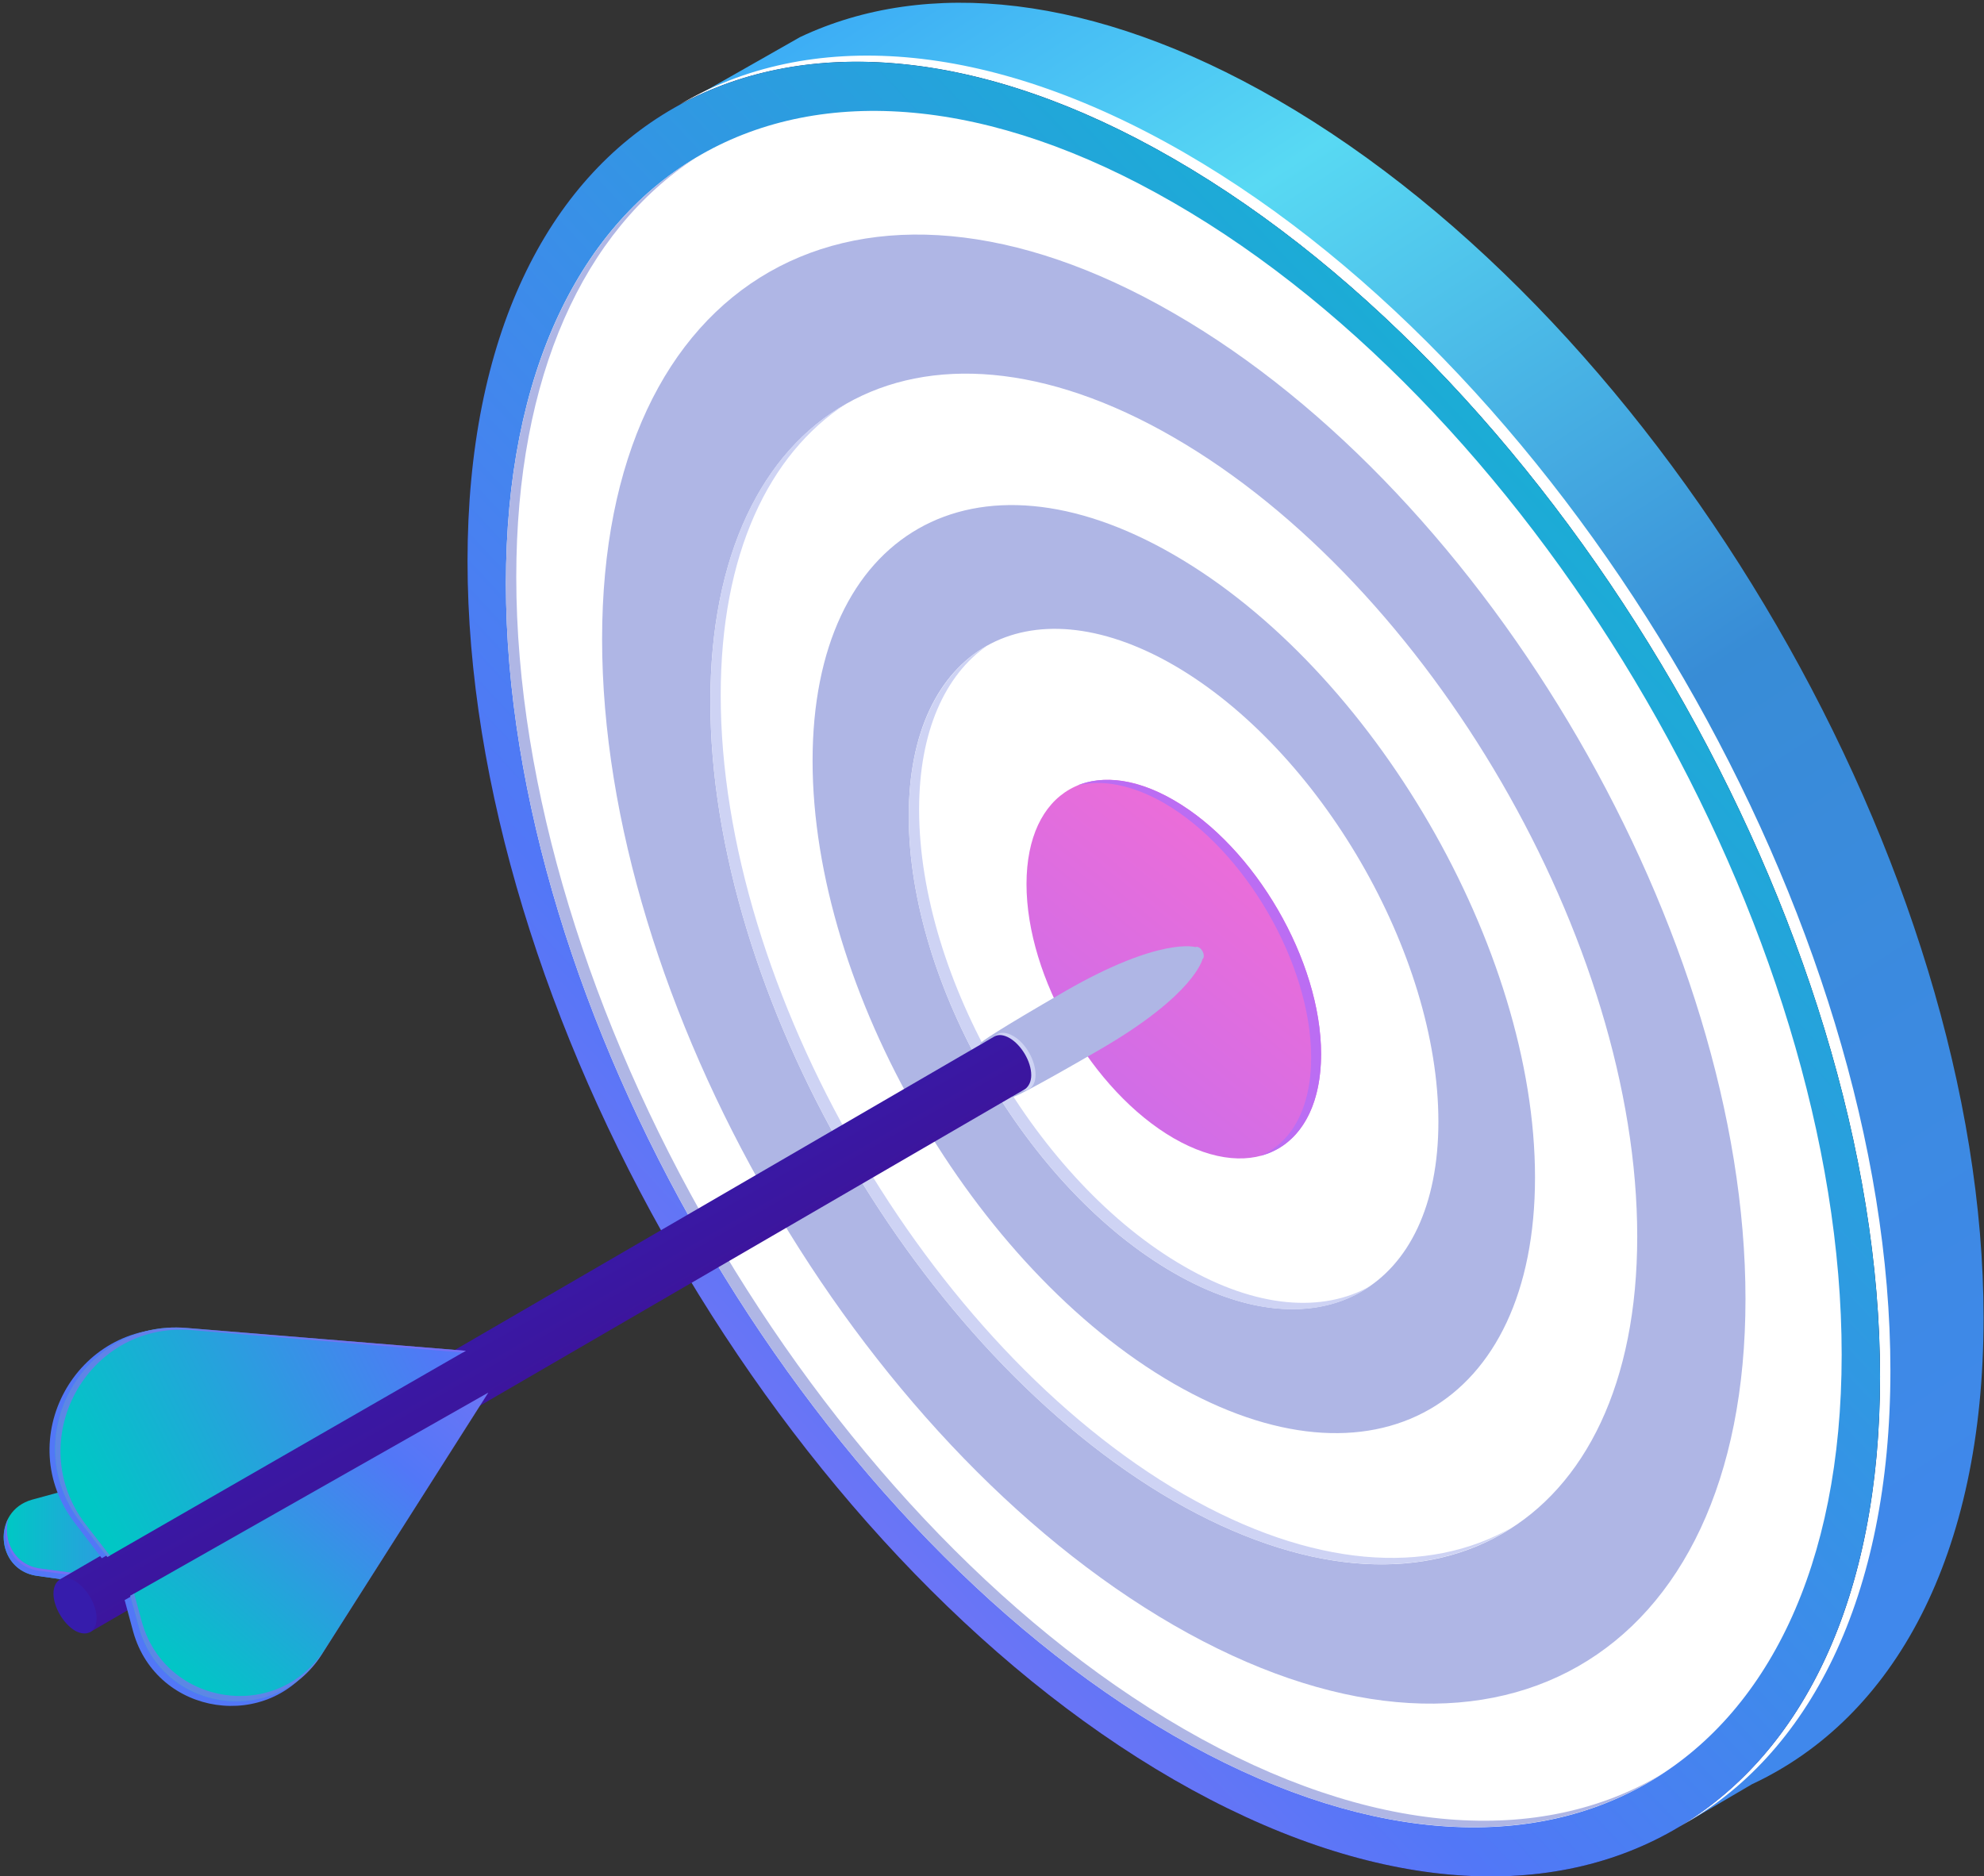
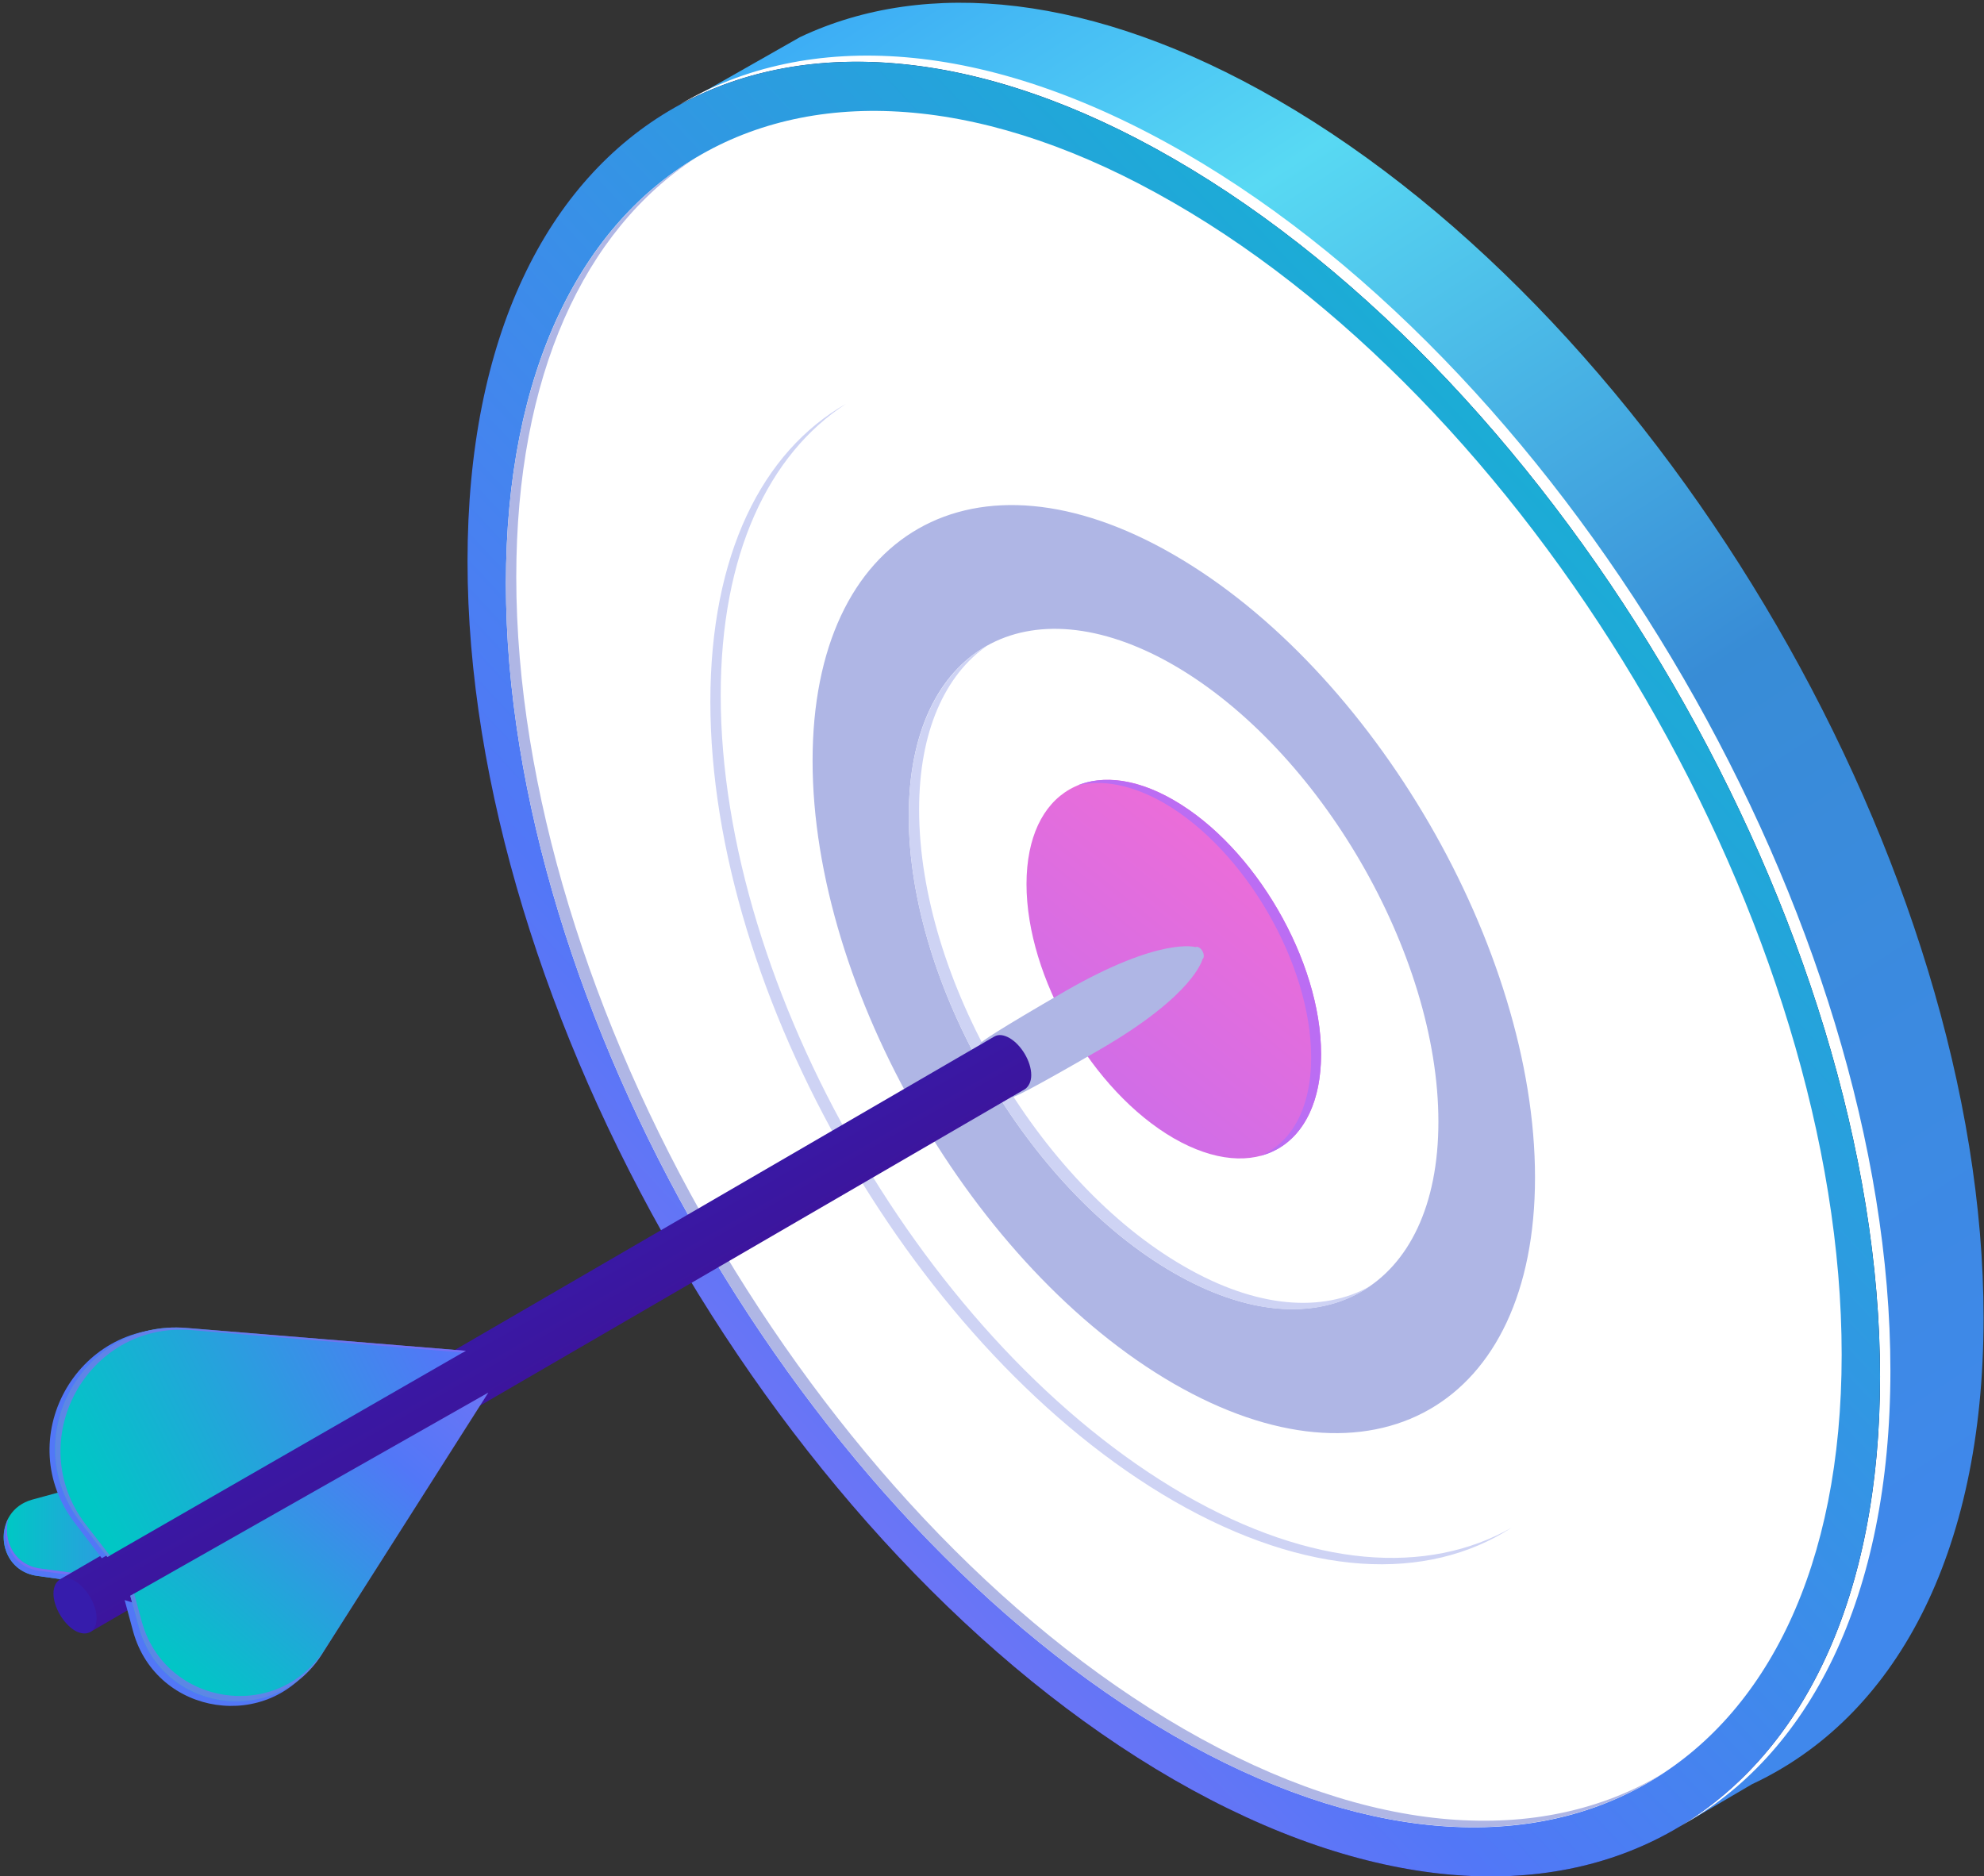
<svg xmlns="http://www.w3.org/2000/svg" version="1.2" viewBox="0 0 460 435" width="460" height="435">
  <rect x="0" y="0" width="460" height="435" fill="#333333" stroke="none" />
  <defs>
    <linearGradient id="P" gradientUnits="userSpaceOnUse" />
    <linearGradient id="g1" x2="1" href="#P" gradientTransform="matrix(-284.867,-420.826,158.793,-107.491,149.787,626.959)">
      <stop offset=".09" stop-color="#4088ec" />
      <stop offset=".5" stop-color="#388cd6" />
      <stop offset=".8" stop-color="#58d9f3" />
      <stop offset="1" stop-color="#38a6f5" />
    </linearGradient>
    <linearGradient id="g2" x2="1" href="#P" gradientTransform="matrix(327.491,0,0,420.718,108.397,14.329)">
      <stop stop-color="#311b61" />
      <stop offset=".49" stop-color="#200041" />
      <stop offset="1" stop-color="#0f001f" />
    </linearGradient>
    <linearGradient id="g3" x2="1" href="#P" gradientTransform="matrix(-404.226,376.914,-613.247,-657.684,690.406,297.028)">
      <stop stop-color="#00c7c5" />
      <stop offset=".63" stop-color="#5277f7" />
      <stop offset="1" stop-color="#bb6df3" />
    </linearGradient>
    <linearGradient id="g4" x2="1" href="#P" gradientTransform="matrix(159.16,-195.272,290.39,236.688,88.169,337.342)">
      <stop offset=".01" stop-color="#836df3" />
      <stop offset=".49" stop-color="#bb6df3" />
      <stop offset="1" stop-color="#f36dd4" />
    </linearGradient>
    <linearGradient id="g5" x2="1" href="#P" gradientTransform="matrix(5.378,0,0,6.909,270.412,220.46)">
      <stop stop-color="#311b61" />
      <stop offset=".49" stop-color="#200041" />
      <stop offset="1" stop-color="#0f001f" />
    </linearGradient>
    <linearGradient id="g6" x2="1" href="#P" gradientTransform="matrix(107.042,0,0,47.582,.864,320.281)">
      <stop offset=".01" stop-color="#00c7c5" />
      <stop offset=".4" stop-color="#5277f7" />
      <stop offset="1" stop-color="#bb6df3" />
    </linearGradient>
    <linearGradient id="g7" x2="1" href="#P" gradientTransform="matrix(111.285,193.285,-3289.785,1894.118,130.726,173.854)">
      <stop offset=".01" stop-color="#273b98" />
      <stop offset=".4" stop-color="#361cac" />
      <stop offset="1" stop-color="#4e0070" />
    </linearGradient>
    <linearGradient id="g8" x2="1" href="#P" gradientTransform="matrix(200.636,-98.691,43.883,89.212,7.979,326.252)">
      <stop offset=".01" stop-color="#00c7c5" />
      <stop offset=".4" stop-color="#5277f7" />
      <stop offset="1" stop-color="#bb6df3" />
    </linearGradient>
    <linearGradient id="g9" x2="1" href="#P" gradientTransform="matrix(117.855,-139.48,61.122,51.646,6.983,362.958)">
      <stop offset=".01" stop-color="#00c7c5" />
      <stop offset=".4" stop-color="#5277f7" />
      <stop offset="1" stop-color="#bb6df3" />
    </linearGradient>
  </defs>
  <style>.a{fill:url(#g1)}.b{fill:url(#g2)}.c{fill:#fff}.d{fill:url(#g3)}.e{fill:#afb6e5}.f{fill:#ced3f4}.g{fill:url(#g4)}.h{opacity:.5;fill:url(#g5)}.i{fill:#bb6df3}.j{fill:url(#g6)}.k{fill:#5277f7}.l{opacity:.7;mix-blend-mode:screen;fill:#836df3}.m{fill:url(#g7)}.n{fill:#361cac}.o{fill:url(#g8)}.p{fill:url(#g9)}</style>
  <path class="a" d="m296.1 23.1c-42.6-24.6-81.4-28.3-110.6-14.5l-23.4 13.3v0.1c29.1-13.5 67.7-9.7 110 14.8 90.5 52.2 163.8 178.7 163.8 282.4 0 50.4-17.3 86.2-45.4 103.7l15.7-9.2c33-15.4 53.7-53 53.7-108.1 0-103.8-73.4-230.3-163.8-282.5z" />
  <path class="b" d="m272.1 36.8c-90.4-52.2-163.7-10.4-163.7 93.3 0 103.8 73.3 230.3 163.7 282.5 90.5 52.2 163.8 10.4 163.8-93.4 0-103.7-73.3-230.2-163.8-282.4z" />
  <path class="c" d="m274.6 35.4c-45.9-26.5-87.3-28.8-117.1-11.1 29.6-16.1 70-13.3 114.6 12.5 90.5 52.2 163.8 178.7 163.8 282.4 0 51.2-17.8 87.2-46.7 104.4 30.3-16.5 49.1-53.2 49.1-105.8 0-103.7-73.3-230.2-163.7-282.4z" />
  <path class="d" d="m435.9 319.2c0 103.8-73.3 145.6-163.8 93.4-90.4-52.2-163.7-178.7-163.7-282.5 0-103.7 73.3-145.5 163.7-93.3 90.5 52.2 163.8 178.7 163.8 282.4z" />
  <path class="c" d="m427 314.1c0 98.2-69.3 137.7-154.9 88.3-85.5-49.4-154.8-169-154.8-267.1 0-98.2 69.3-137.7 154.8-88.3 85.6 49.3 154.9 169 154.9 267.1z" />
-   <path class="e" d="m404.7 301.2c0 84-59.3 117.9-132.6 75.6-73.2-42.3-132.5-144.6-132.5-228.6 0-84 59.3-117.9 132.5-75.6 73.3 42.2 132.6 144.6 132.6 228.6z" />
  <path class="c" d="m379.6 286.7c0 68.1-48.1 95.5-107.5 61.3-59.3-34.3-107.4-117.3-107.4-185.3 0-68.1 48.1-95.6 107.4-61.3 59.4 34.3 107.5 117.2 107.5 185.3z" />
  <path class="e" d="m355.9 273c0 53.1-37.5 74.5-83.8 47.8-46.2-26.7-83.7-91.4-83.7-144.4 0-53.1 37.5-74.5 83.7-47.8 46.3 26.7 83.8 91.4 83.8 144.4z" />
  <path class="c" d="m333.5 260.1c0 38.9-27.5 54.6-61.4 35-33.9-19.5-61.4-66.9-61.4-105.9 0-38.9 27.5-54.5 61.4-35 33.9 19.6 61.4 67 61.4 105.9z" />
  <path class="e" d="m274.5 400.9c-85.5-49.4-154.8-169-154.8-267.1 0-46.9 15.8-80.4 41.6-97.2-27.2 16.3-44 50.4-44 98.7 0 98.1 69.3 217.7 154.8 267.1 44.7 25.8 85 27.3 113.3 8.9-28.1 16.8-67.4 14.7-110.9-10.4z" />
  <path class="f" d="m274.5 346.5c-59.3-34.3-107.4-117.2-107.4-185.3 0-32.7 11.1-55.9 29.1-67.6-19.5 11.1-31.5 35-31.5 69.1 0 68 48.1 151 107.4 185.3 30.9 17.8 58.8 18.9 78.4 6.2-19.5 11.1-46.3 9.4-76-7.7z" />
  <path class="f" d="m274.5 293.6c-33.9-19.5-61.4-66.9-61.4-105.9 0-18.1 6-31.2 15.8-38-11.2 6.3-18.2 20-18.2 39.5 0 39 27.5 86.4 61.4 105.9 18.1 10.5 34.4 10.9 45.6 3.1-11 6.2-26.3 5.2-43.2-4.6z" />
  <path class="g" d="m306.3 244.4c0 21.7-15.3 30.4-34.2 19.5-18.8-10.9-34.1-37.3-34.1-58.9 0-21.7 15.3-30.4 34.1-19.5 18.9 10.9 34.2 37.3 34.2 58.9z" />
  <path class="h" d="m275.8 225.5c0 1.7-1.2 2.4-2.7 1.5-1.5-0.9-2.7-2.9-2.7-4.6 0-1.7 1.2-2.4 2.7-1.6 1.5 0.9 2.7 3 2.7 4.7z" />
  <path class="i" d="m272.1 185.5c-8.5-4.9-16.3-5.8-22.3-3.4 5.7-1.4 12.6-0.2 20.1 4.1 18.8 10.9 34.1 37.3 34.1 59 0 11.8-4.6 19.8-11.8 22.8 8.5-2.2 14.1-10.5 14.1-23.6 0-21.6-15.3-48-34.2-58.9z" />
  <path class="j" d="m26.6 367.9l-17.9-2.5c-9.8-1.3-10.7-15.1-1.2-17.7l100.4-27.4z" />
  <path class="k" d="m27.3 366.1l-17.9-2.4c-6.2-0.8-8.8-6.7-7.5-11.5-2.6 5-0.2 12.3 6.8 13.2l17.9 2.5 81.3-47.6-4.3 1.2z" />
  <path class="l" d="m9.1 364.2l18 2.4 77.6-45.5-1.1 0.4-76.3 44.6-17.9-2.4c-6.2-0.8-8.8-6.7-7.5-11.5q-0.1 0.3-0.3 0.6c-1.2 4.8 1.4 10.6 7.5 11.4z" />
  <path class="e" d="m279.1 221.6q0 0.6-0.3 0.8c0 0-1.8 8.2-23.7 20.9-31.4 18.2-17.4 8.5-17.4 8.5-0.9 0.5-0.3-0.6-1.6-1.3-2.5-1.5-4.6-5-4.6-7.9 0-1.5-1.3-1.5-0.5-2 0 0-15.4 7.4 16-10.8 22.1-12.7 30.2-10.2 30.2-10.2q0.3-0.2 0.8 0.1c0.6 0.3 1.1 1.2 1.1 1.9z" />
-   <path class="f" d="m240.1 249.2c0 3.3-2.3 4.6-5.2 3-2.9-1.7-5.2-5.7-5.2-9 0-3.3 2.3-4.7 5.2-3 2.9 1.6 5.2 5.7 5.2 9z" />
  <path class="m" d="m239.1 249.3c0 1.5-0.6 2.6-1.4 3.2l-216.6 125.8c-0.9 0.5-0.3-0.6-1.7-1.4-2.7-1.6-5-5.4-5-8.6 0-1.5-1.4-1.5-0.5-2.1l216.7-125.9c0.9-0.5 2.1-0.4 3.5 0.4 2.7 1.6 5 5.4 5 8.6z" />
  <path class="n" d="m22.4 375.2c0 3.2-2.3 4.4-5 2.9-2.7-1.6-5-5.5-5-8.6 0-3.2 2.3-4.5 5-2.9 2.7 1.6 5 5.5 5 8.6z" />
  <path class="k" d="m23.6 361.3l83.1-47.8-64.8-5.3c-24.3-2-39.4 25.7-24.5 45z" />
  <path class="o" d="m24.9 361l83.1-47.8-64.8-5.3c-24.3-2-39.4 25.8-24.5 45.1z" />
  <path class="l" d="m19.9 353.5c-14.8-19.3 0.2-47.1 24.5-45.1l62.9 5.2 0.7-0.4-64.8-5.3c-24.3-2-39.4 25.8-24.5 45.1l6.2 8 0.6-0.3z" />
-   <path class="k" d="m28.9 371l2 7.4c5.5 19.5 31.5 23.4 42.4 6.3l38.6-60.8z" />
+   <path class="k" d="m28.9 371l2 7.4c5.5 19.5 31.5 23.4 42.4 6.3z" />
  <path class="p" d="m30.2 370l2 7.3c5.4 19.6 31.5 23.4 42.4 6.3l38.6-60.7z" />
  <path class="l" d="m75.3 382.4c-10.9 17.1-36.9 13.2-42.4-6.3l-1.8-6.6-0.9 0.5 2 7.3c5.4 19.6 31.5 23.4 42.4 6.3l38.6-60.7-0.1 0.1z" />
</svg>